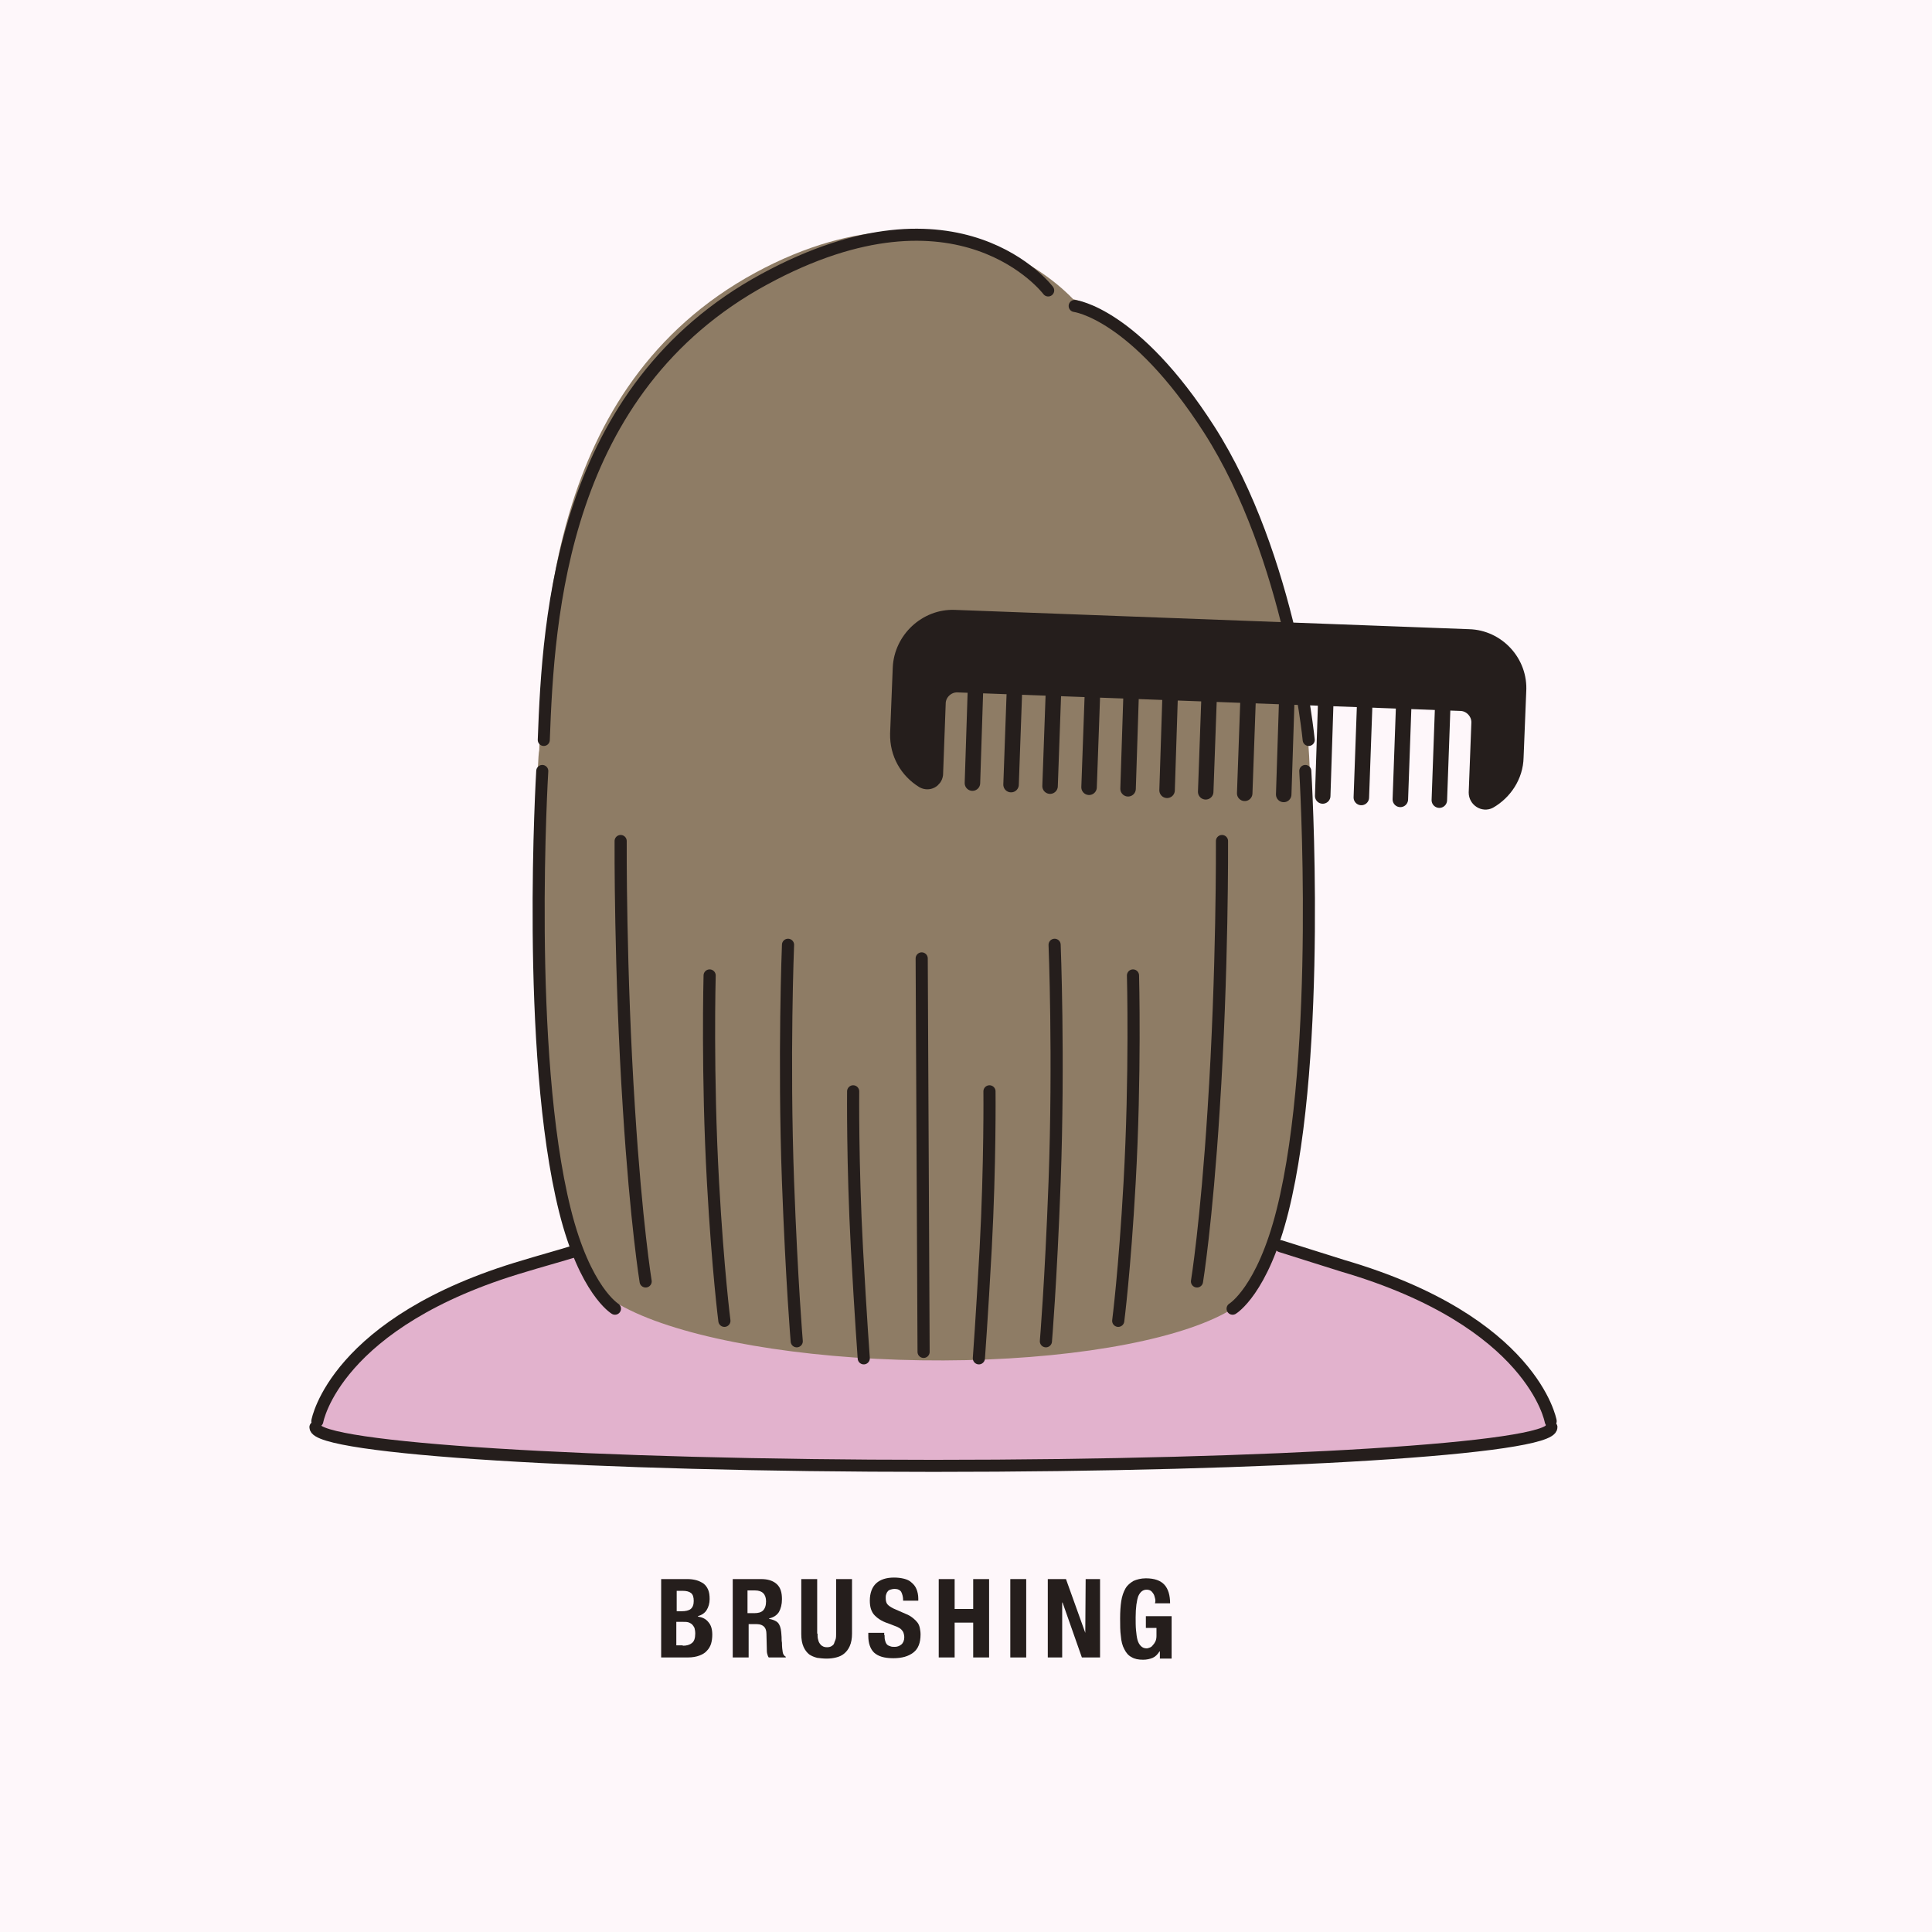
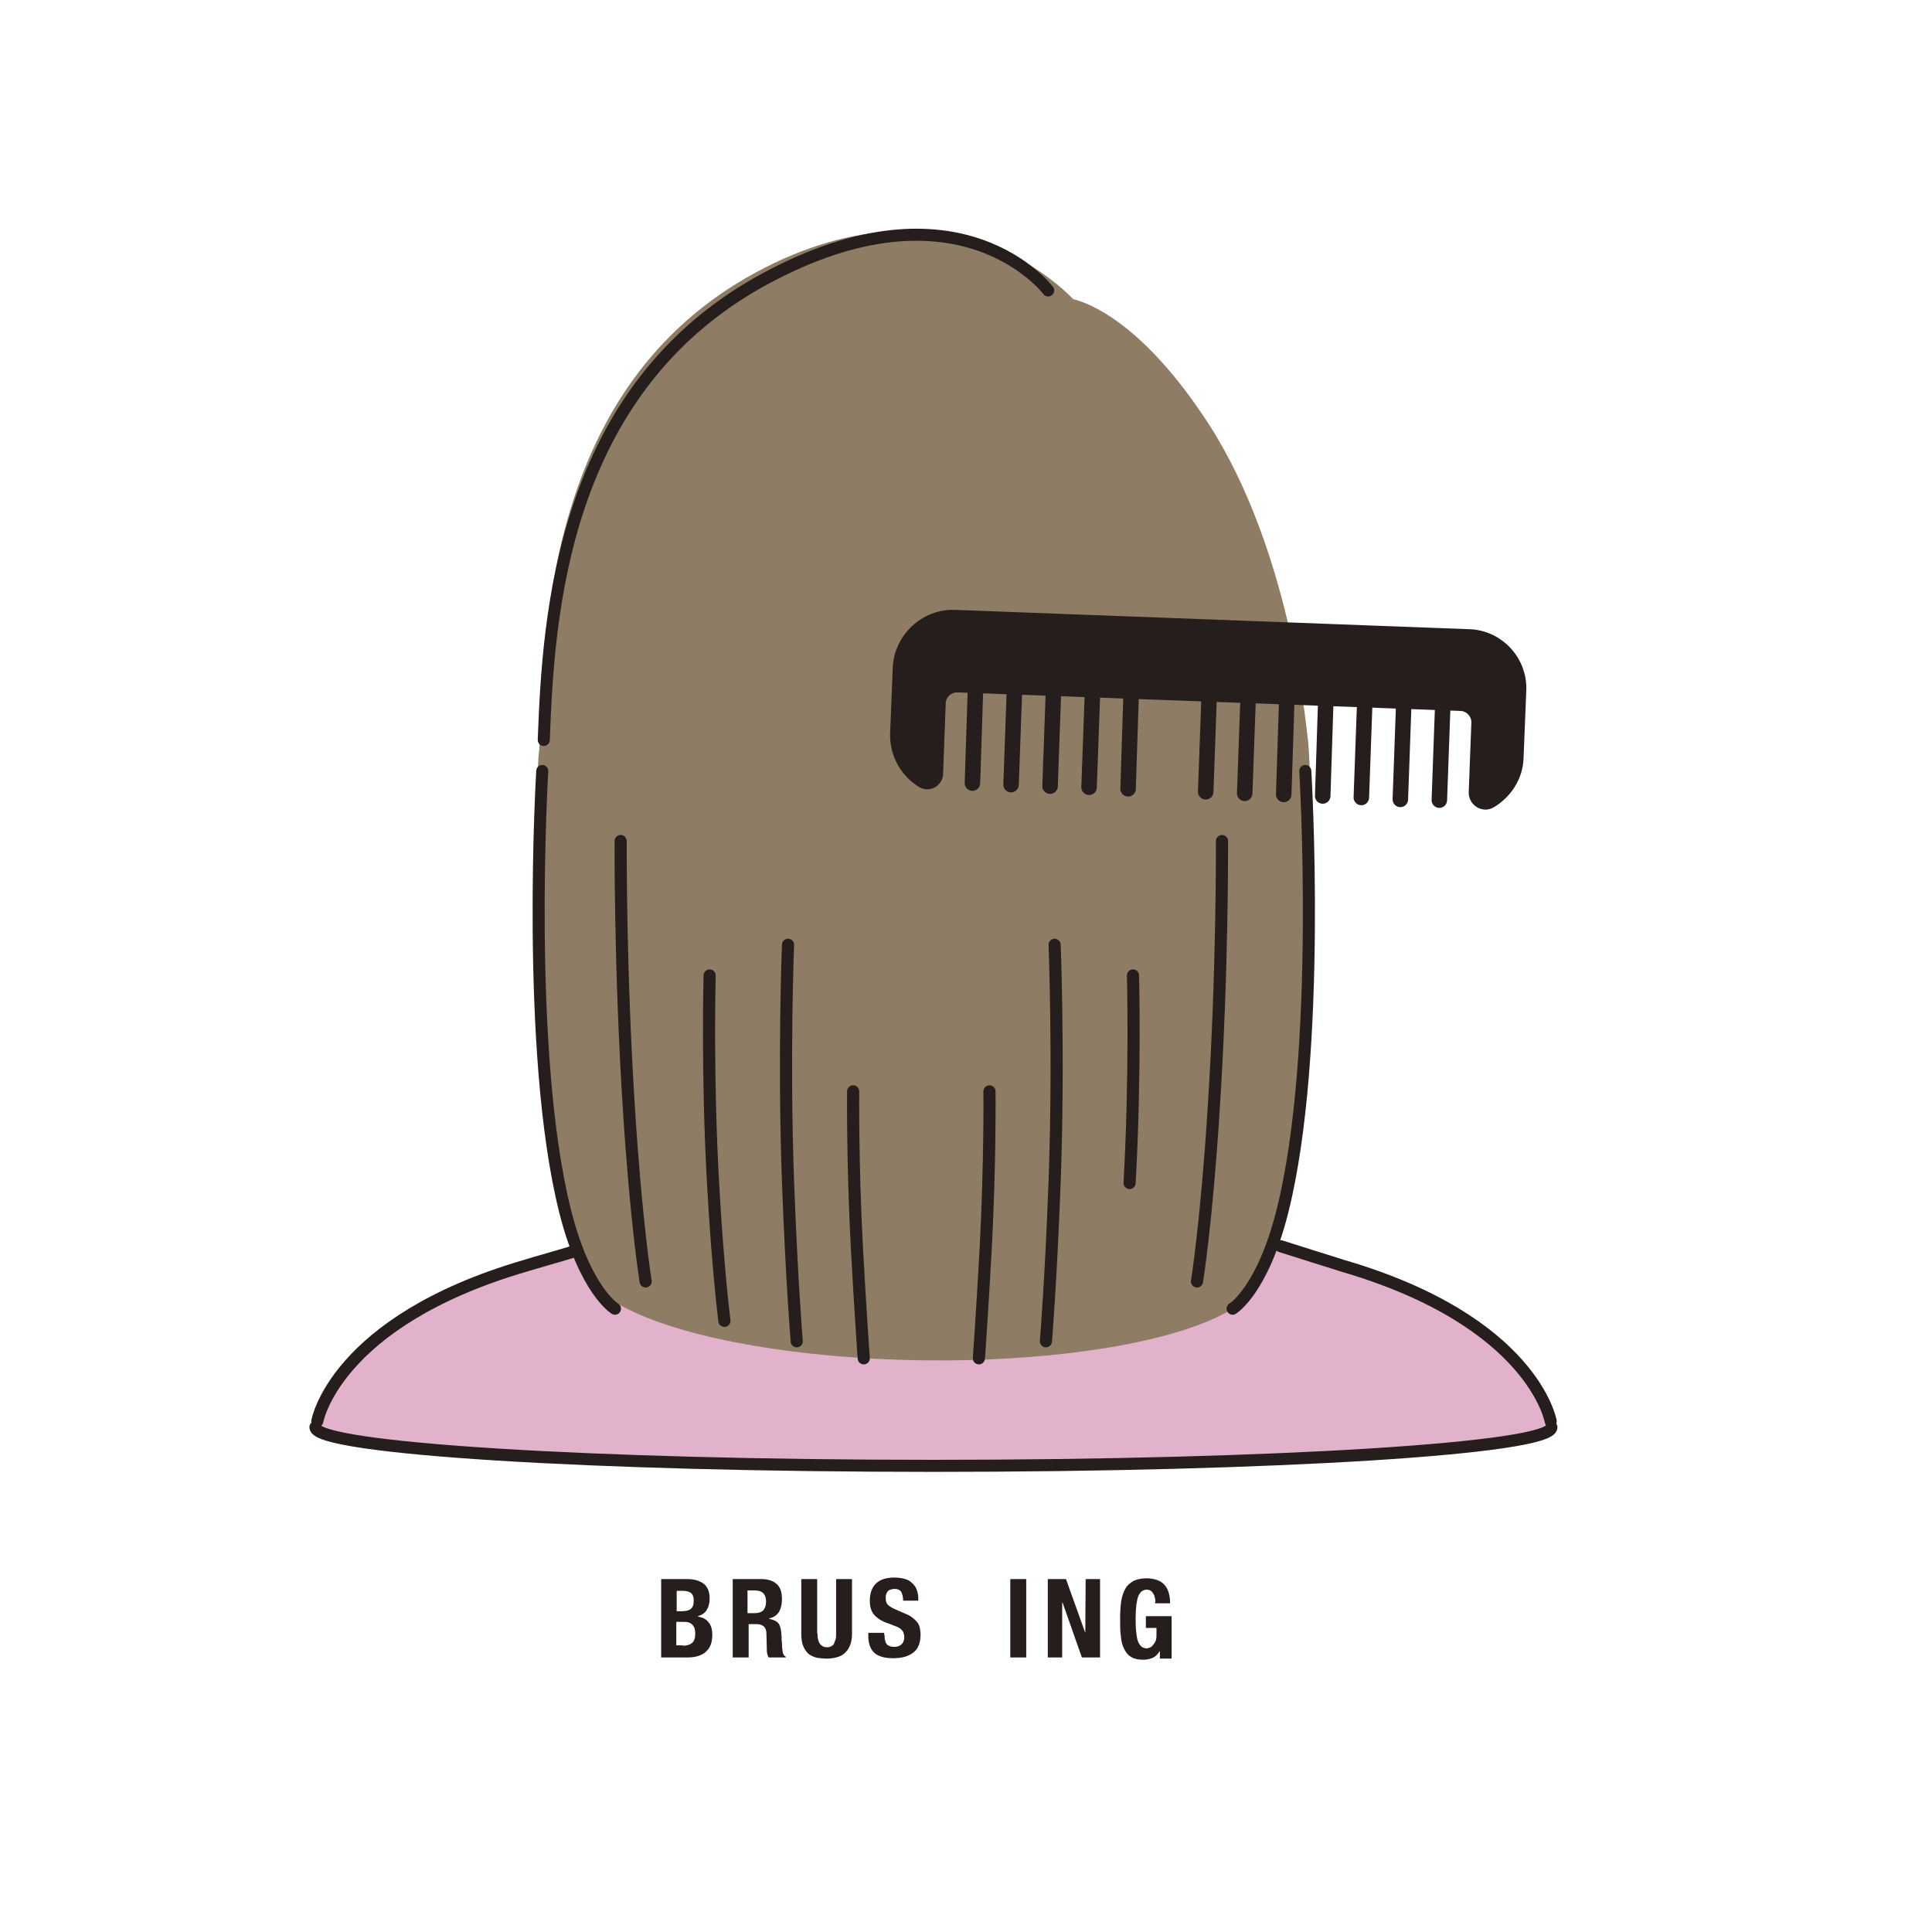
<svg xmlns="http://www.w3.org/2000/svg" version="1.1" id="レイヤー_1" x="0px" y="0px" viewBox="0 0 510.2 510.2" style="enable-background:new 0 0 510.2 510.2;" xml:space="preserve">
  <style type="text/css">
	.st0{fill:#FEF7FA;}
	.st1{display:none;fill:none;}
	.st2{fill:#251E1C;}
	.st3{fill:#E2B2CD;}
	.st4{fill:#8E7C65;}
	.st5{fill:none;stroke:#251E1C;stroke-width:3.183;stroke-linecap:round;stroke-linejoin:round;stroke-miterlimit:10;}
	.st6{fill:none;}
	.st7{fill:none;stroke:#251E1C;stroke-width:3.207;stroke-linecap:round;stroke-linejoin:round;stroke-miterlimit:10;}
	.st8{fill:#251E1C;stroke:#251E1C;stroke-width:4.091;stroke-linecap:round;stroke-linejoin:round;stroke-miterlimit:10;}
	.st9{fill:none;stroke:#251E1C;stroke-width:4.091;stroke-linecap:round;stroke-linejoin:round;stroke-miterlimit:10;}
</style>
  <g id="レイヤー_1_00000125563147271230775130000018007725957188571036_">
</g>
-   <rect x="-8" y="-9.4" class="st0" width="527.2" height="524.9" />
  <rect x="-5.6" y="-4.4" class="st1" width="519.6" height="519.6" />
  <g>
    <g>
      <path class="st2" d="M181.5,417c0.9,0,1.6,0.1,2.4,0.3c0.7,0.2,1.3,0.5,1.9,0.9c0.5,0.4,0.9,0.9,1.2,1.6s0.4,1.5,0.4,2.5    c0,1.1-0.3,2.1-0.8,2.9s-1.3,1.3-2.3,1.6v0.1c1.2,0.2,2.1,0.6,2.8,1.5c0.7,0.8,1,1.9,1,3.3c0,0.8-0.1,1.6-0.3,2.3    c-0.2,0.7-0.6,1.4-1.1,1.9c-0.5,0.6-1.2,1-2,1.3s-1.8,0.5-3.1,0.5h-7V417H181.5z M179.9,425.5c1.2,0,2-0.2,2.5-0.6    s0.8-1.1,0.8-2.1s-0.2-1.7-0.7-2.1s-1.2-0.6-2.3-0.6h-1.5v5.4L179.9,425.5L179.9,425.5z M180.3,434.6c1,0,1.8-0.2,2.4-0.7    c0.6-0.4,0.9-1.3,0.9-2.5c0-0.6-0.1-1.1-0.2-1.5c-0.2-0.4-0.4-0.7-0.7-1c-0.3-0.2-0.6-0.4-1-0.5s-0.8-0.1-1.3-0.1h-1.8v6.2h1.7    V434.6z" />
      <path class="st2" d="M201,417c1.7,0,3.1,0.4,4.1,1.3s1.4,2.2,1.4,4c0,1.4-0.3,2.5-0.8,3.4c-0.6,0.9-1.4,1.4-2.6,1.7v0.1    c1,0.2,1.8,0.5,2.3,1s0.8,1.4,0.9,2.5c0,0.4,0.1,0.8,0.1,1.3s0,1,0.1,1.5c0,1.1,0.1,1.9,0.2,2.5c0.1,0.6,0.4,1,0.8,1.2v0.2H203    c-0.2-0.3-0.3-0.6-0.4-1c-0.1-0.4-0.1-0.8-0.1-1.2l-0.1-4c0-0.8-0.2-1.5-0.6-1.9s-1-0.7-1.9-0.7h-2.2v8.8h-4.2V417H201z     M199.2,426c1,0,1.8-0.2,2.3-0.7s0.8-1.3,0.8-2.4c0-1.9-1-2.9-2.9-2.9h-2v6H199.2z" />
      <path class="st2" d="M215.9,431.4c0,0.5,0,1,0.1,1.4s0.2,0.8,0.4,1.1s0.4,0.6,0.8,0.8c0.3,0.2,0.7,0.3,1.2,0.3s0.9-0.1,1.2-0.3    c0.3-0.2,0.6-0.4,0.7-0.8s0.3-0.7,0.4-1.1c0.1-0.4,0.1-0.9,0.1-1.4V417h4.2v14.4c0,1.3-0.2,2.4-0.6,3.3s-0.9,1.5-1.5,2    s-1.3,0.8-2.1,1s-1.6,0.3-2.5,0.3s-1.7-0.1-2.5-0.2c-0.8-0.2-1.5-0.5-2.1-0.9c-0.6-0.5-1.1-1.1-1.5-2s-0.6-2-0.6-3.4V417h4.2v14.4    H215.9z" />
      <path class="st2" d="M233.6,431.8c0,0.5,0,0.9,0.1,1.3s0.2,0.7,0.4,1s0.5,0.5,0.9,0.6c0.4,0.2,0.8,0.2,1.3,0.2    c0.6,0,1.2-0.2,1.7-0.6s0.8-1.1,0.8-1.9c0-0.5-0.1-0.9-0.2-1.2c-0.1-0.3-0.3-0.6-0.6-0.9s-0.7-0.5-1.1-0.7    c-0.5-0.2-1.1-0.4-1.8-0.7c-0.9-0.3-1.7-0.6-2.4-1s-1.2-0.8-1.7-1.3s-0.8-1.1-1-1.7s-0.3-1.4-0.3-2.2c0-2,0.6-3.6,1.7-4.6    c1.1-1,2.7-1.5,4.7-1.5c0.9,0,1.8,0.1,2.6,0.3c0.8,0.2,1.5,0.5,2,1c0.6,0.5,1,1,1.3,1.7s0.5,1.6,0.5,2.5v0.6h-4    c0-1-0.2-1.7-0.5-2.3c-0.3-0.5-0.9-0.8-1.7-0.8c-0.5,0-0.9,0.1-1.2,0.2s-0.6,0.3-0.7,0.5c-0.2,0.2-0.3,0.5-0.4,0.8    c-0.1,0.3-0.1,0.6-0.1,0.9c0,0.6,0.1,1.2,0.4,1.6c0.3,0.4,0.9,0.8,1.7,1.2l3.2,1.4c0.8,0.3,1.4,0.7,1.9,1.1s0.9,0.8,1.2,1.2    c0.3,0.4,0.5,0.9,0.6,1.4s0.2,1.1,0.2,1.7c0,2.2-0.6,3.8-1.9,4.8c-1.3,1-3,1.5-5.3,1.5c-2.4,0-4-0.5-5.1-1.5c-1-1-1.5-2.5-1.5-4.4    v-0.8h4.2v0.6H233.6z" />
-       <path class="st2" d="M252.1,417v7.9h4.9V417h4.2v20.7H257v-9.2h-4.9v9.2h-4.2V417H252.1z" />
      <path class="st2" d="M266.8,417h4.2v20.7h-4.2V417z" />
      <path class="st2" d="M286.6,431.2L286.6,431.2l0.1-14.2h3.8v20.7h-4.8l-5.1-14.5h-0.1v14.5h-3.8V417h4.8L286.6,431.2z" />
      <path class="st2" d="M305,422c-0.1-0.4-0.2-0.8-0.4-1.1c-0.2-0.3-0.4-0.6-0.7-0.8c-0.3-0.2-0.7-0.3-1.1-0.3c-1,0-1.7,0.6-2.2,1.7    c-0.4,1.1-0.7,3-0.7,5.6c0,1.2,0,2.4,0.1,3.4s0.2,1.9,0.4,2.6c0.2,0.7,0.5,1.2,0.9,1.6s0.9,0.6,1.5,0.6c0.3,0,0.5-0.1,0.8-0.2    s0.6-0.3,0.8-0.6c0.3-0.3,0.5-0.6,0.7-1s0.3-0.9,0.3-1.5v-2.1h-2.8v-3.1h6.8V438h-3.1v-1.9h-0.1c-0.5,0.8-1.1,1.4-1.8,1.7    c-0.7,0.3-1.6,0.5-2.5,0.5c-1.3,0-2.3-0.2-3.1-0.7c-0.8-0.4-1.4-1.1-1.9-2.1c-0.5-0.9-0.8-2.1-0.9-3.4c-0.2-1.4-0.2-2.9-0.2-4.7    c0-1.7,0.1-3.3,0.3-4.6c0.2-1.3,0.6-2.4,1.1-3.3s1.3-1.5,2.1-2c0.9-0.4,2-0.7,3.3-0.7c2.3,0,3.9,0.6,4.9,1.7s1.5,2.8,1.5,4.9h-4    C305.2,422.8,305.1,422.4,305,422z" />
    </g>
  </g>
  <path class="st3" d="M409.6,375.3c0-0.1-0.1-0.1-0.1-0.2c-0.3-1.3-2-7.5-8.8-15.1s-20.3-18.2-45.9-25.7l-20.7-6.5l-0.8,0.3  c-21,8.8-52.6,13.9-86.8,13.9c-34.1,0-65.7-5-86.7-13.8l-0.8-0.3l-6.6,2.1l-0.5,0.2l-0.4,0.4c-1.2,0.4-3.8,1.1-6.4,1.9l-0.4,0.1  c-2.5,0.7-5,1.4-5.9,1.7c-7.2,2.1-13.9,4.6-19.9,7.4c-4.3,2-8.3,4.2-12,6.6c-2.5,1.6-4.8,3.3-7,5c-13.1,10.7-15.6,20.4-16,21.9  l-0.9,2.3l2.1,1c9.1,4.3,72,8.7,161.5,8.7c91.3,0,154.1-4.5,161.9-8.9l1.7-1L409.6,375.3z" />
  <ellipse transform="matrix(1.461435e-02 -1 1 1.461435e-02 -94.854 573.633)" class="st4" cx="243.6" cy="334.9" rx="24.3" ry="89.1" />
  <path class="st4" d="M334.7,333.9c15-47.1,11.5-135.9,10.6-139.2c-0.4-3.7-4.8-49.5-25.9-82.4c-17.6-27.3-32.2-32.4-36-33.3  c-2-2.1-9.5-9.4-21.9-14c-13.2-5-34.7-7.8-62,7c-55.7,30.2-56,95.9-57.1,126.1c-1,3.9-3.1,95.5,11.7,135.8L334.7,333.9L334.7,333.9z  " />
  <g>
    <path class="st5" d="M83.8,375.3c0,0,4.6-26.3,54.8-41c2.2-0.7,10.4-3,12.9-3.8" />
    <path class="st5" d="M409.5,375.3c0,0-4.6-26.3-54.8-41c-3.6-1.1-12.3-3.9-16.5-5.2" />
    <path class="st5" d="M409.7,376.9c0,5.6-73.1,10.2-163.2,10.2s-163.2-4.6-163.2-10.2" />
  </g>
  <path class="st6" d="M83.8,375.3c0,0,4.6-26.3,54.8-41c14.8-4.7,39.3-12.4,39.3-12.4c12.8-4,22.2-15.1,23.6-28.4  c0-0.4,2-29.7,2-29.7" />
  <path class="st6" d="M320.4,273.5c-17.6-9.5-32.2-11.3-36-11.6c-2-0.7-9.5-3.3-21.9-4.9c-13.2-1.7-34.7-2.7-62,2.4  c-55.7,10.5-35.6,84.2-34,84.5c4,15.4,19.6,15.5,22.9,14.7c3.4-0.8,2.6-2.8,1.3-4.9c-0.2-0.4-0.3-0.6-0.4-0.8  c1.5,0.3,5.1,1.1,12.6,4c5.2,2,9.2,2.5,11.9,2.5c1.2,0,2.2-0.1,2.9-0.2c3.2-0.6,4.4-2,3.4-3.8c-0.4-0.8-0.2-1.1-0.1-1.2  c1,0.1,3.9,0.7,7.3,2.7c2.2,1.3,5.3,2.7,9.2,2.6c4.1-0.1,6.5-1.8,8.7-3.5c0.4-0.3,0.6-0.5,0.9-0.6c0.3,0.2,0.7,0.4,1,0.6  c1.1,0.6,2.4,1.4,4.3,2.2c1.7,0.7,3.6,0.9,4.9,0.9c4.7,0,9.3-1.7,14.1-3.6c2.3-0.9,4.6-1.8,6.7-2.4c0.8-0.2,1.3-0.3,1.6-0.4  c0.4,0.4,0.5,1.2,0.6,1.8c0.1,0.8,0.2,1.6,0.7,2.2s1.6,1.1,3.2,1.3c4.2,0.5,10.3-0.9,21.6-4c2.8-0.8,3.8-0.7,4-0.7  c0.9,0.1,1.2,4.7,5,3.7C326.9,349.9,341.5,285,320.4,273.5z" />
  <path class="st5" d="M143.6,195.4c1.2-32.7,4.6-92.6,58.3-121.7c51.6-28,74.9,3,74.9,3" />
-   <path class="st5" d="M345.6,195.4c0,0-4.7-48.3-26.3-82c-19.7-30.7-35.5-32.6-35.5-32.6" />
  <g>
    <g>
-       <line class="st7" x1="243.9" y1="357" x2="243.4" y2="253.1" />
      <g>
        <path class="st7" d="M187.4,257.6c0,0-0.7,26.3,0.9,54.8c1.3,23.3,3,36.4,3,36.4" />
        <path class="st7" d="M225.3,288.2c0,0-0.2,19.1,1,41.5c1,18.3,1.8,29,1.8,29" />
        <path class="st7" d="M163.9,222.1c0,0-0.2,34.1,2.2,70.9c1.9,30.1,4.4,45.4,4.4,45.4" />
        <path class="st7" d="M208.1,249.5c0,0-1.2,29.7,0,62.6c1,26.8,2.3,42.1,2.3,42.1" />
      </g>
    </g>
    <g>
      <g>
-         <path class="st7" d="M299.2,257.6c0,0,0.7,26.3-0.9,54.8c-1.3,23.3-3,36.4-3,36.4" />
+         <path class="st7" d="M299.2,257.6c0,0,0.7,26.3-0.9,54.8" />
        <path class="st7" d="M261.3,288.2c0,0,0.2,19.1-1,41.5c-1,18.3-1.8,29-1.8,29" />
        <path class="st7" d="M322.7,222.1c0,0,0.2,34.1-2.2,70.9c-1.9,30.1-4.4,45.4-4.4,45.4" />
        <path class="st7" d="M278.5,249.5c0,0,1.2,29.7,0,62.6c-1,26.8-2.3,42.1-2.3,42.1" />
      </g>
    </g>
  </g>
  <g>
    <path class="st6" d="M175.8,196.5c3.8,24.8,13.8,49.2,27.6,66.6c12.1,15.3,27,25.1,43.2,25.1s31.1-9.8,43.2-25.1   c13.8-17.5,23.9-42.1,27.7-67.1" />
    <path class="st6" d="M179.7,215.2c-1.2,0.3-2.5,0.5-3.8,0.5c-7.8,0-14.1-6.3-14.1-14.1c0-6.8,4.8-12.5,11.2-13.8" />
    <path class="st6" d="M175.8,196.3" />
    <path class="st6" d="M319,187.7c7,0.8,12.4,6.8,12.4,14c0,7.8-6.3,14.1-14.1,14.1c-1.3,0-2.6-0.2-3.9-0.5" />
    <g>
      <path class="st6" d="M227.8,239.2c3.2,3,10.4,4.4,18.8,4.4s15.6-1.4,18.8-4.4" />
      <path class="st6" d="M240.3,222.1c1.1,1.6,3.5,2.7,6.3,2.7s5.2-1.1,6.3-2.7" />
      <path class="st6" d="M237.8,251.8c1.5,1.6,4.9,2.7,8.9,2.7s7.4-1.1,8.9-2.7" />
      <path class="st6" d="M267.5,180c0,0,8.6-3.9,22,0" />
      <path class="st6" d="M225.7,180c0,0-8.6-3.9-22,0" />
    </g>
    <g>
      <path class="st6" d="M228.3,238.5c3.2,3,10.4,4.4,18.8,4.4c8.4,0,15.6-1.4,18.8-4.4" />
      <path class="st6" d="M240.8,221.5c1.1,1.6,3.5,2.7,6.3,2.7s5.2-1.1,6.3-2.7" />
      <path class="st6" d="M238.2,251.2c1.5,1.6,4.9,2.7,8.9,2.7s7.4-1.1,8.9-2.7" />
      <path class="st6" d="M268,179.4c0,0,8.6-3.9,22,0" />
      <path class="st6" d="M226.2,179.4c0,0-8.6-3.9-22,0" />
      <path class="st6" d="M268.3,193.9c1.8,2.7,5.9,4.6,10.7,4.6c4.8,0,8.8-1.9,10.7-4.6" />
      <path class="st6" d="M204.6,193.9c1.8,2.7,5.9,4.6,10.7,4.6s8.8-1.9,10.7-4.6" />
    </g>
  </g>
  <path class="st6" d="M409.5,375.3c0,0-4.6-26.3-54.8-41c-14.8-4.7-39.3-12.4-39.3-12.4c-12.8-4-22.2-15.1-23.6-28.4  c0-0.4-2-29.7-2-29.7" />
  <path class="st5" d="M143.2,203.6c0,0-4.5,74.2,6,116.1c5.3,21.2,13.2,25.9,13.2,25.9" />
  <path class="st5" d="M344.7,203.6c0,0,4.5,74.2-6,116.1c-5.3,21.2-13.2,25.9-13.2,25.9" />
  <g>
    <path class="st8" d="M387.9,168.2l-135.8-5.1c-7.5-0.3-14,5.8-14.3,13.3l-0.7,17.4c-0.1,5.2,2.5,9.7,6.7,12.3   c1.4,0.8,3-0.1,3.2-1.6l0.7-18.9c0.1-2.7,2.5-4.9,5.2-4.8l132.9,4.9c2.7,0.1,4.9,2.5,4.8,5.2l-0.7,18.4c0,1.8,1.9,3,3.4,2.2   c4-2.3,6.9-6.6,7-11.5l0.7-17.4C401.5,174.9,395.4,168.4,387.9,168.2z" />
    <g>
      <line class="st9" x1="339.9" y1="182" x2="339" y2="209.8" />
      <line class="st9" x1="319.4" y1="181.3" x2="318.4" y2="209.1" />
      <line class="st9" x1="298.8" y1="180.5" x2="297.9" y2="208.3" />
      <line class="st9" x1="288.6" y1="180.1" x2="287.6" y2="207.9" />
      <line class="st9" x1="278.3" y1="179.8" x2="277.3" y2="207.6" />
      <line class="st9" x1="268" y1="179.4" x2="267" y2="207.2" />
      <line class="st9" x1="257.7" y1="179" x2="256.8" y2="206.8" />
      <line class="st9" x1="370.8" y1="183.2" x2="369.8" y2="211.1" />
      <line class="st9" x1="360.5" y1="182.8" x2="359.5" y2="210.6" />
      <line class="st9" x1="350.2" y1="182.4" x2="349.3" y2="210.2" />
      <line class="st9" x1="329.7" y1="181.6" x2="328.7" y2="209.5" />
-       <line class="st9" x1="309.1" y1="180.9" x2="308.2" y2="208.7" />
      <line class="st9" x1="381.1" y1="183.5" x2="380.1" y2="211.3" />
    </g>
  </g>
</svg>